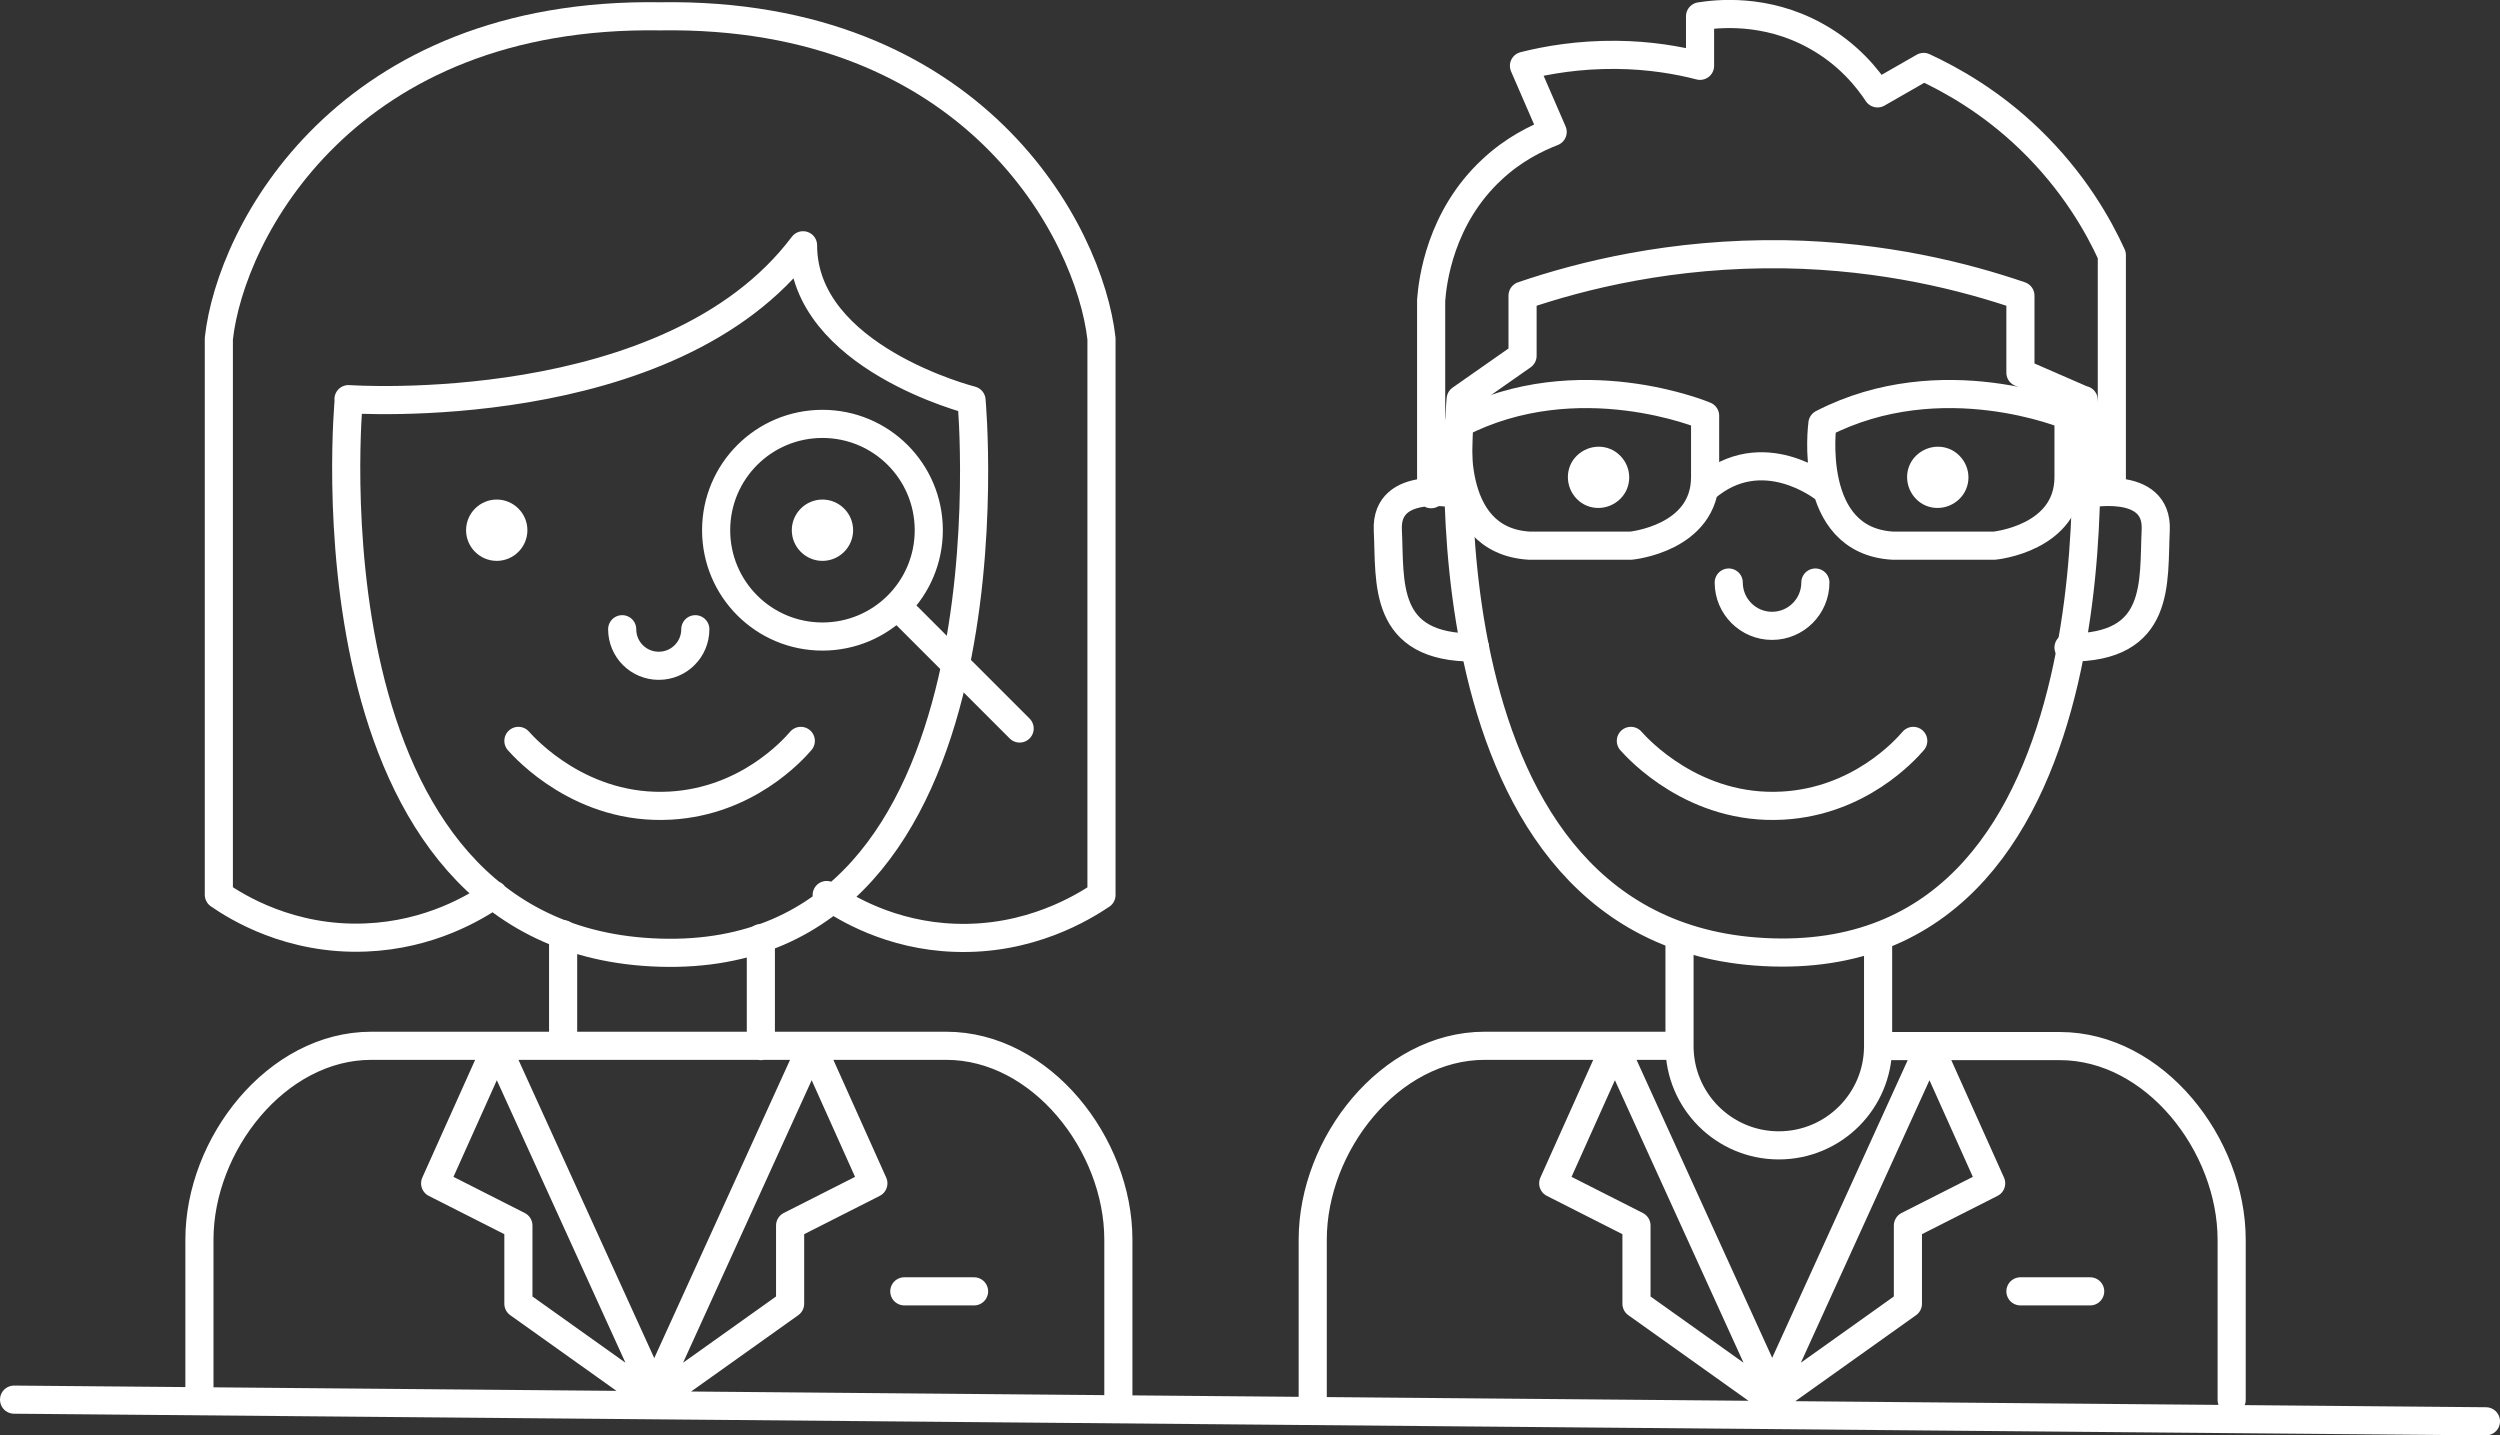
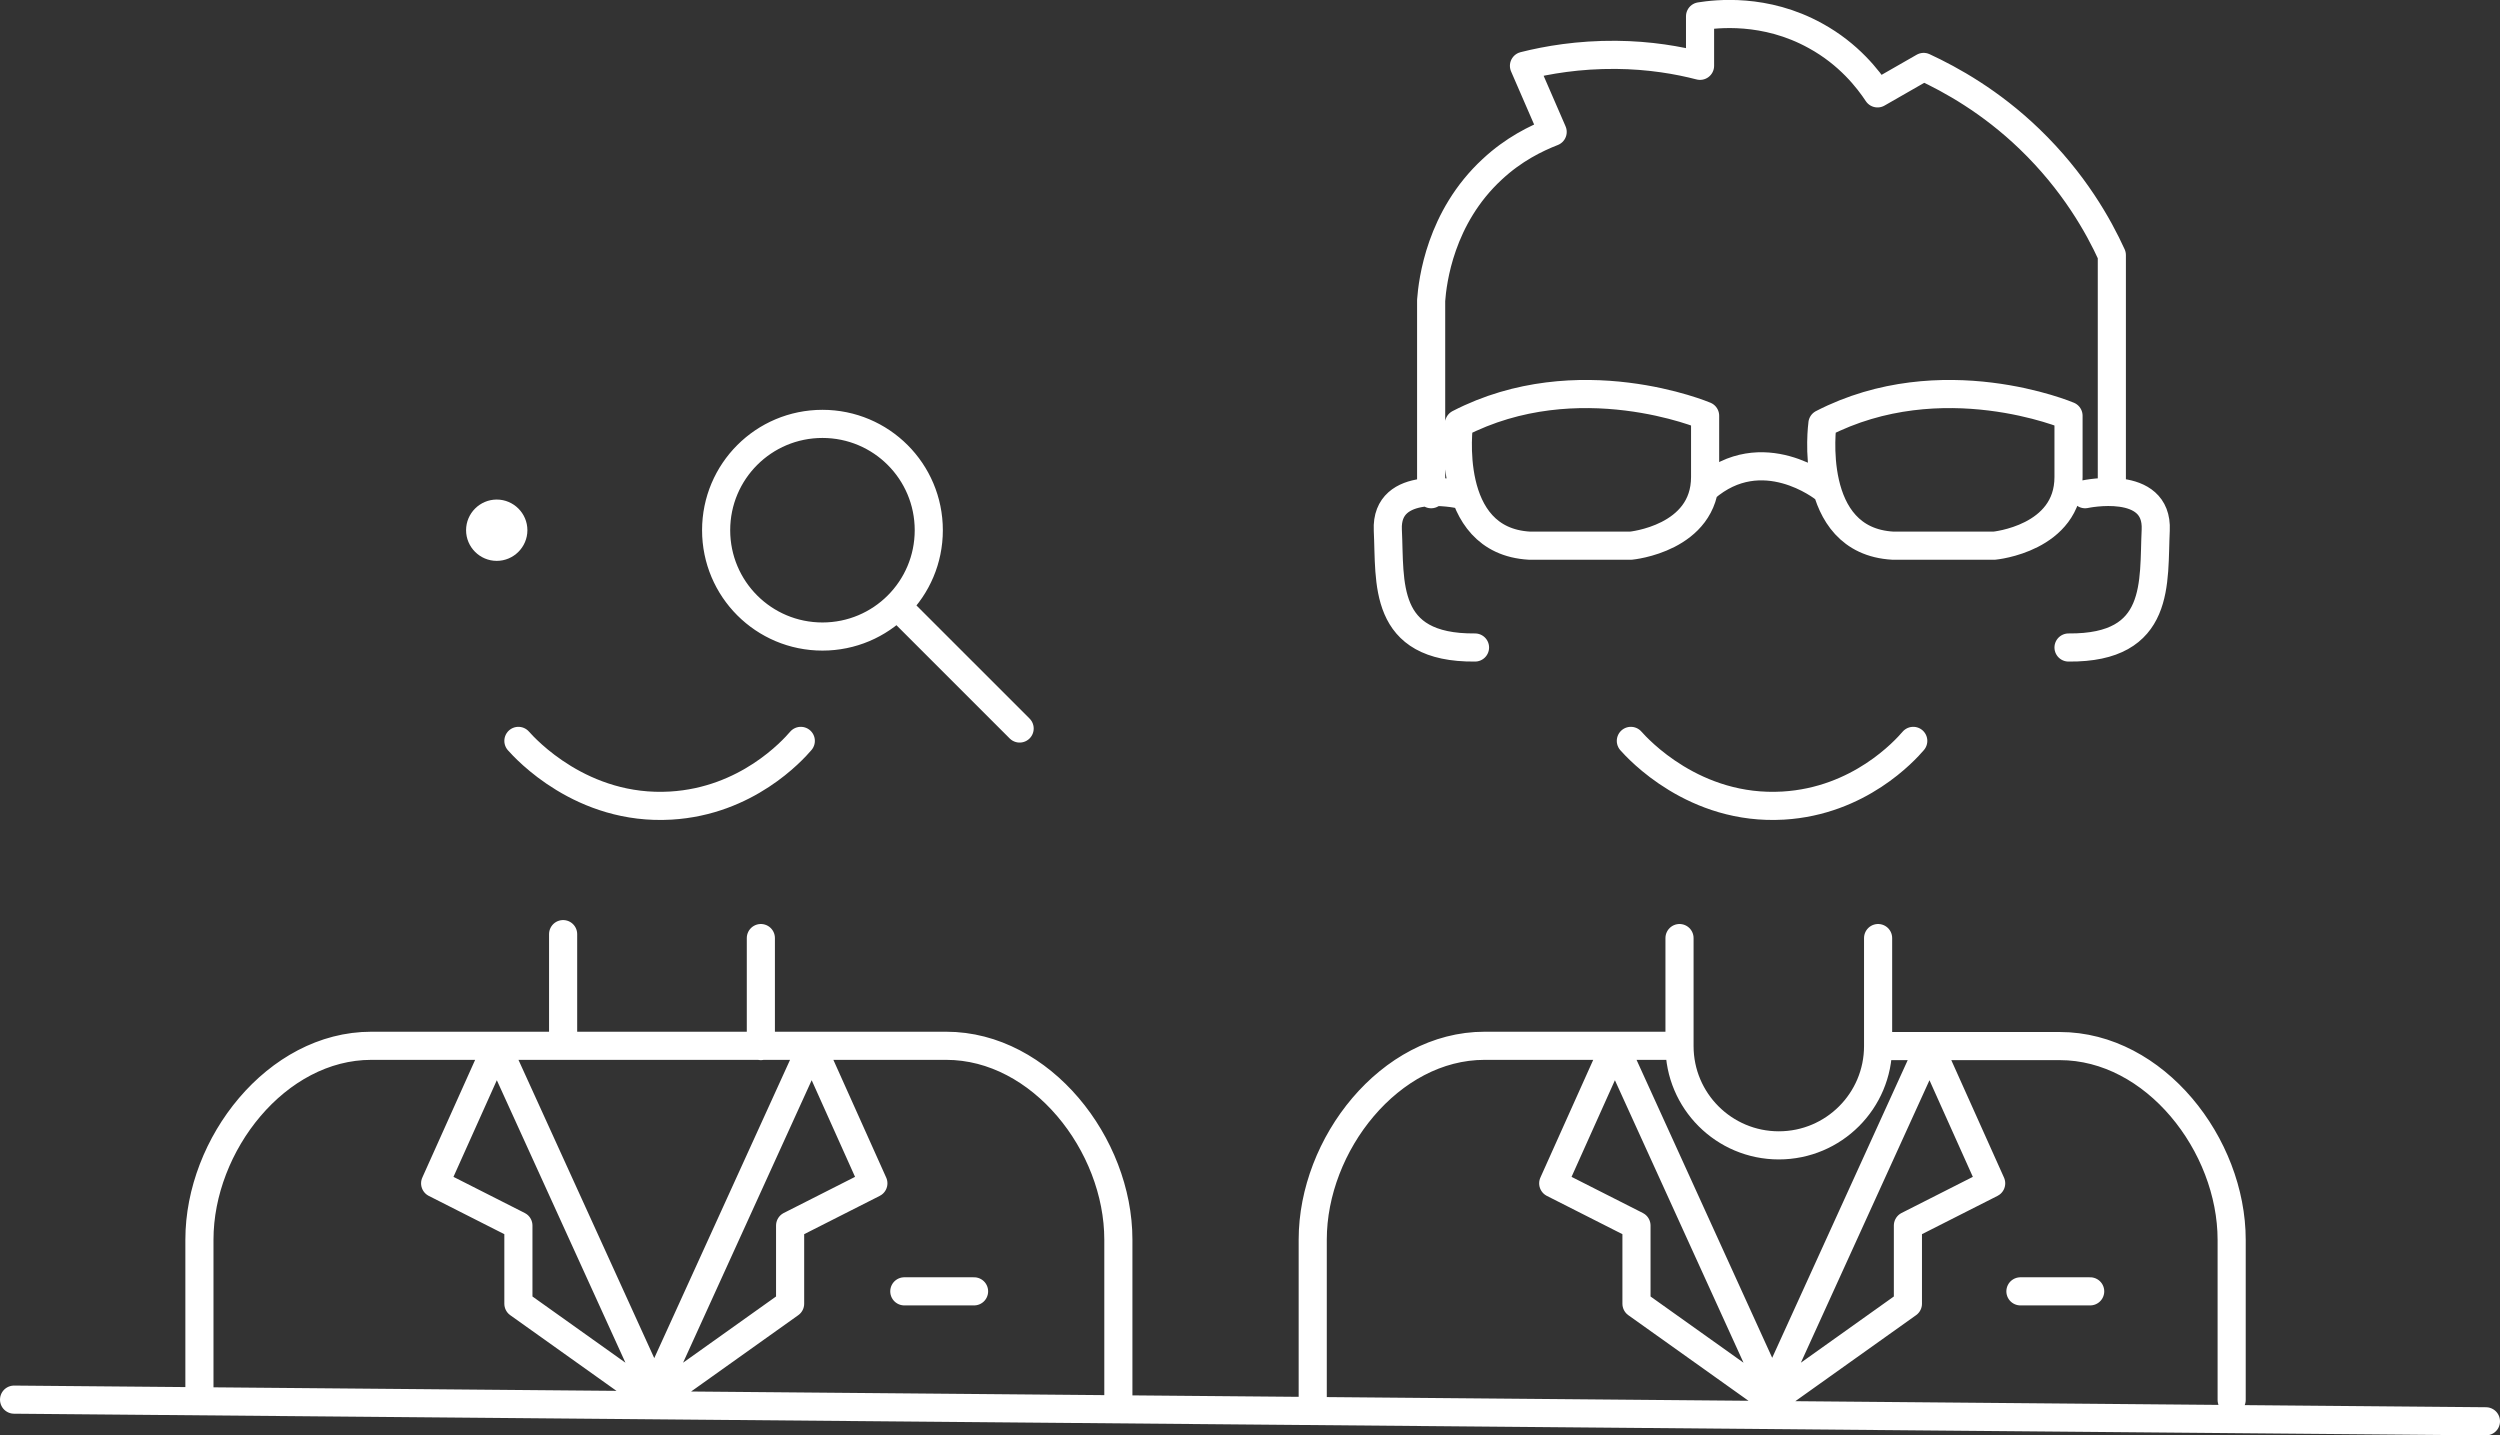
<svg xmlns="http://www.w3.org/2000/svg" id="Calque_1" data-name="Calque 1" viewBox="0 0 88.88 51.03">
  <rect x="0" y="0" width="88.88" height="51.03" fill="#333333" stroke="none" />
  <defs>
    <style>
      .cls-1 {
        fill: #FFFFFF;
      }

      .cls-2 {
        fill: none;
        stroke: #FFFFFF;
        stroke-linecap: round;
        stroke-linejoin: round;
      }
    </style>
  </defs>
-   <path class="cls-2" d="M29.39,31.82c.65.45,2.27,1.44,4.55,1.52,2.68.1,4.59-1.1,5.22-1.52V12.04c-.43-3.8-4.53-11.63-15.69-11.46-11.17-.17-15.27,7.65-15.69,11.46v19.77c.62.43,2.53,1.63,5.22,1.52,2.29-.09,3.91-1.08,4.55-1.52M74.08,14.22s1.85,20.02-11.07,19.64c-12.92-.38-11.08-19.67-11.08-19.67l2.2-1.54v-2.14c2.08-.71,5.31-1.53,9.32-1.47,3.54.06,6.42.8,8.38,1.47v2.74l2.25.98ZM12.39,14.19s11.44.81,16.16-5.47c0,4,5.99,5.51,5.99,5.51,0,0,1.85,20.02-11.07,19.64-12.92-.38-11.07-19.67-11.07-19.67ZM64.54,20.71c0,.85-.69,1.54-1.54,1.54s-1.54-.69-1.54-1.54M24.72,22.37c0,.72-.58,1.3-1.3,1.3s-1.3-.58-1.3-1.3" />
  <path class="cls-1" d="M18.75,18.85c0,.6-.49,1.09-1.09,1.09s-1.09-.49-1.09-1.09.49-1.09,1.09-1.09,1.09.49,1.09,1.09" />
-   <path class="cls-1" d="M30.33,18.85c0,.6-.49,1.09-1.09,1.09s-1.09-.49-1.09-1.09.49-1.09,1.09-1.09,1.09.49,1.09,1.09" />
-   <path class="cls-1" d="M57.6,16.2c.43.43.43,1.12,0,1.54s-1.12.43-1.54,0-.43-1.12,0-1.54,1.12-.43,1.54,0" />
-   <path class="cls-1" d="M69.66,16.2c.43.43.43,1.12,0,1.54s-1.12.43-1.54,0-.43-1.12,0-1.54,1.12-.43,1.54,0" />
  <path class="cls-2" d="M64.85,17.36s-2.2-1.76-4.23,0M64.79,15.07s-.57,4.16,2.51,4.33h3.6s2.64-.25,2.64-2.44v-2.18s-4.5-1.91-8.75.28ZM51.87,15.07s-.57,4.16,2.51,4.33h3.6s2.64-.25,2.64-2.44v-2.18s-4.51-1.91-8.75.28ZM50.88,17.57v-6.89c.05-.68.32-2.95,2.17-4.66.76-.71,1.56-1.1,2.15-1.33-.34-.78-.68-1.57-1.02-2.35.83-.21,1.94-.4,3.27-.39,1.2.01,2.22.19,2.99.39V.58c.57-.09,2.31-.3,4.1.69,1.19.65,1.88,1.55,2.21,2.05.55-.31,1.09-.63,1.64-.94.97.45,2.38,1.23,3.76,2.56,1.58,1.52,2.46,3.1,2.93,4.13v8.41M74.13,17.57s2.6-.56,2.51,1.28c-.09,1.84.22,4.2-3.1,4.17M51.85,17.57s-2.6-.56-2.51,1.28c.09,1.84-.22,4.2,3.1,4.17M59.71,33.35v3.84c0,1.95,1.58,3.53,3.53,3.53s3.53-1.58,3.53-3.53v-3.84M74.31,45.91h-2.48M34.63,45.91h-2.48M62.8,49.93l5.8-12.74,2.19,4.88-2.96,1.5v2.78l-5.04,3.59ZM63.21,49.93l-5.8-12.74-2.19,4.88,2.96,1.5v2.78l5.04,3.59ZM23.06,49.93l5.8-12.74,2.19,4.88-2.96,1.5v2.78l-5.04,3.59ZM23.46,49.93l-5.8-12.74-2.19,4.88,2.96,1.5v2.78l5.04,3.59ZM46.67,49.76v-5.69c0-3.38,2.74-6.89,6.11-6.89h6.9M66.8,37.19h6.43c3.38,0,6.11,3.51,6.11,6.89v5.69M7.09,49.76v-5.69c0-3.38,2.74-6.89,6.11-6.89h20.44c3.38,0,6.12,3.51,6.12,6.89v5.69M.5,49.76l87.88.77M27.05,33.35v3.84M20.02,33.21v3.55M36.25,25.9l-4.1-4.1M25.46,18.85c0-2.09,1.69-3.78,3.78-3.78s3.78,1.69,3.78,3.78-1.69,3.78-3.78,3.78-3.78-1.69-3.78-3.78ZM68.02,26.34c-.3.35-1.92,2.14-4.62,2.3-3.17.19-5.18-2.03-5.42-2.3M28.47,26.34c-.3.35-1.92,2.14-4.62,2.3-3.17.19-5.18-2.03-5.42-2.3" />
</svg>